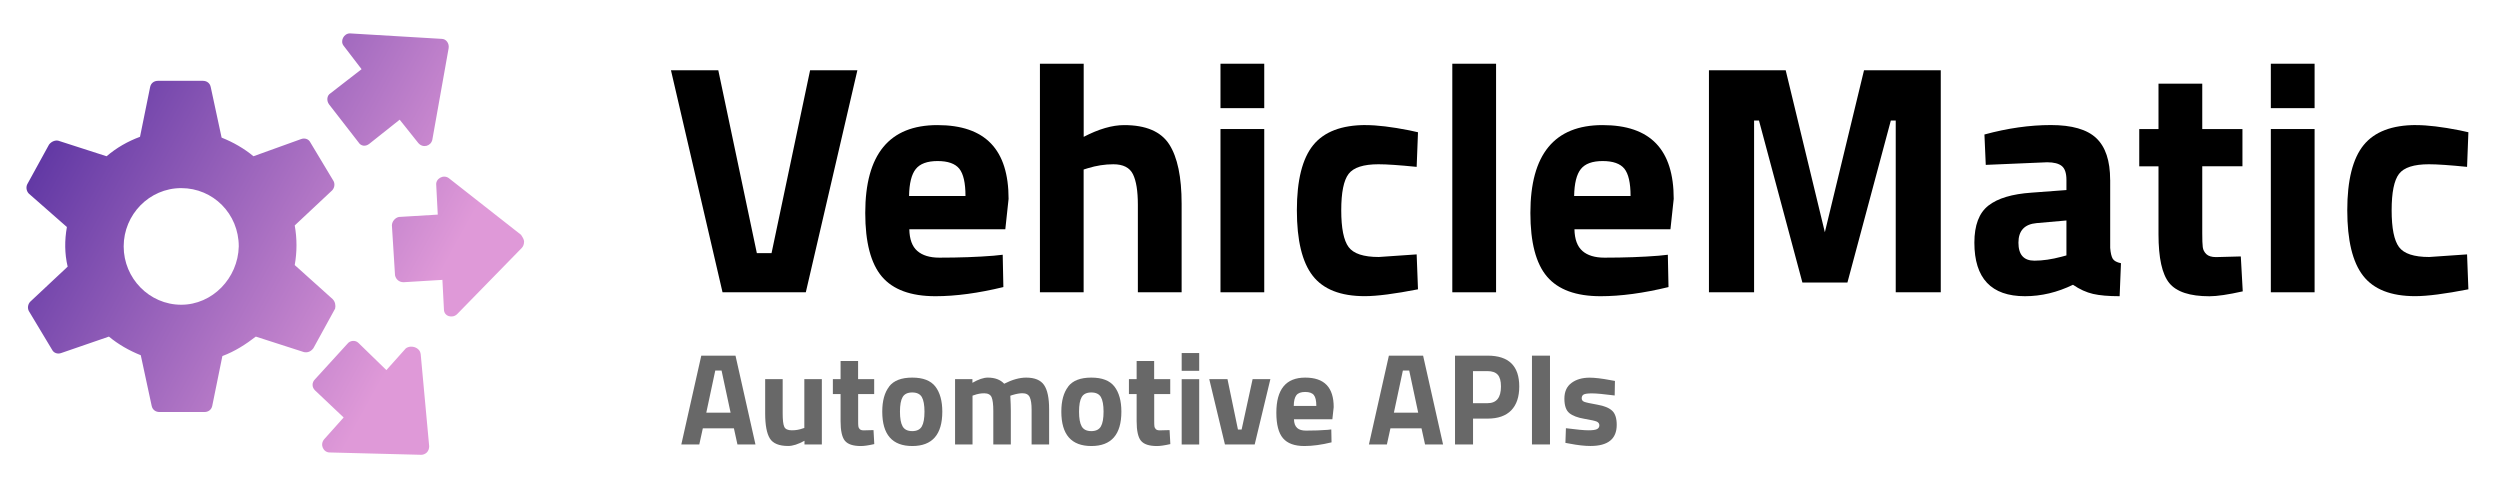
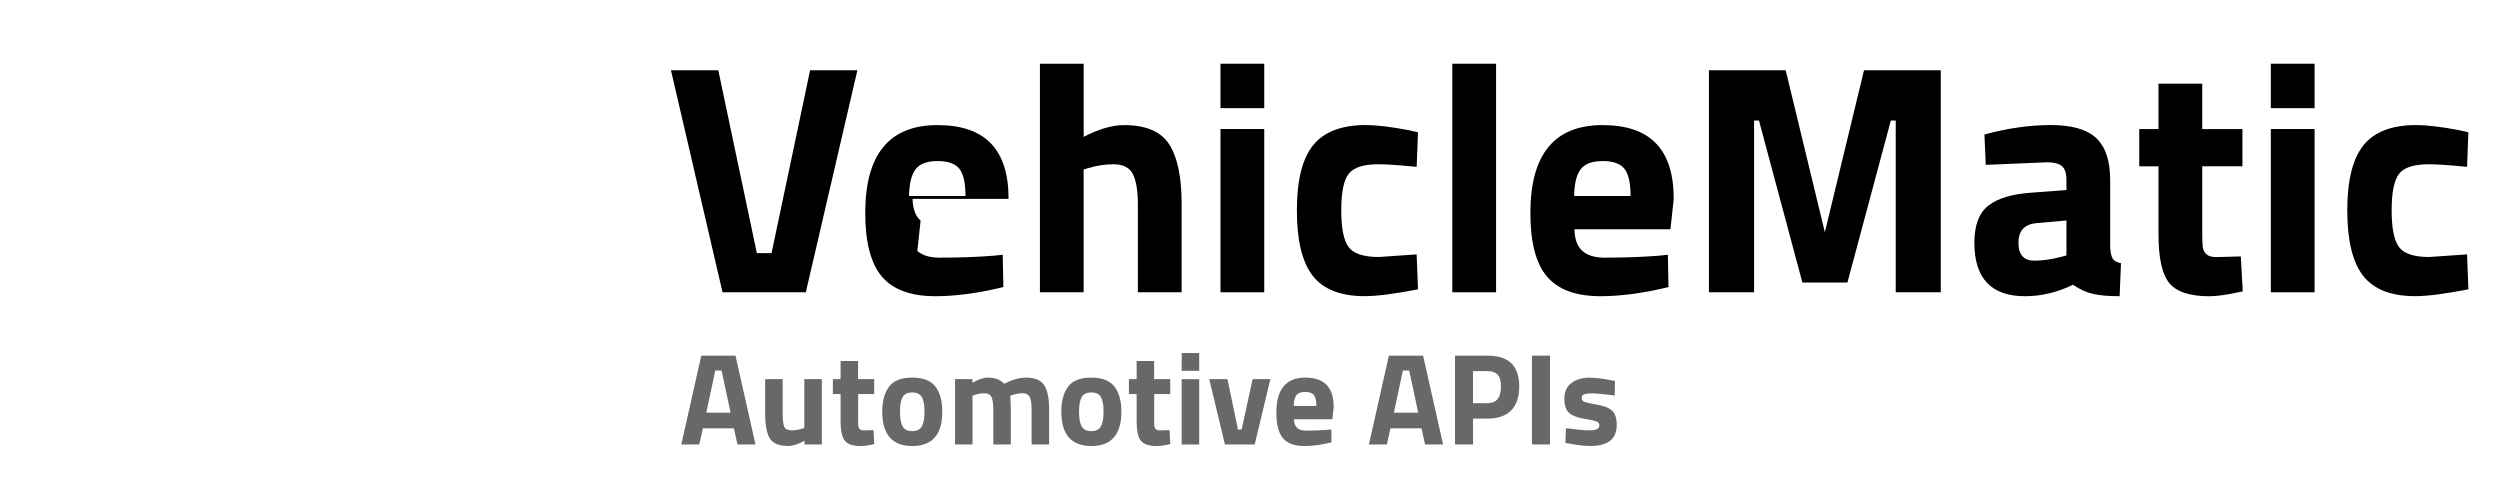
<svg xmlns="http://www.w3.org/2000/svg" id="Layer_1" viewBox="0 0 489.6 98.4">
  <defs>
    <linearGradient id="linear-gradient" x1="197.38" y1="111.02" x2="199.4" y2="111.02" gradientTransform="translate(-10887.48 722.11) rotate(21.55) scale(46.97 -41.89) skewX(6.51)" gradientUnits="userSpaceOnUse">
      <stop offset="0" stop-color="#4b279b" />
      <stop offset="1" stop-color="#df99d8" />
    </linearGradient>
  </defs>
  <g style="isolation:isolate;">
    <path d="m133.43,87.04l3.91-17.39h6.7l3.91,17.39h-3.53l-.69-3.15h-6.09l-.69,3.15h-3.53Zm6.65-14.48l-1.76,8.26h4.76l-1.77-8.26h-1.23Z" style="fill:#686868; stroke-width:0px;" />
    <path d="m157.52,74.25h3.43v12.79h-3.4v-.72c-1.23.68-2.29,1.02-3.2,1.02-1.77,0-2.97-.49-3.58-1.47-.61-.98-.92-2.62-.92-4.92v-6.7h3.43v6.75c0,1.26.1,2.12.31,2.58.2.46.7.69,1.48.69s1.46-.12,2.12-.36l.33-.1v-9.57Z" style="fill:#686868; stroke-width:0px;" />
    <path d="m171.21,77.17h-3.15v5.24c0,.51.01.87.04,1.09.03.21.12.4.28.55.16.15.41.23.75.23l1.94-.05.15,2.74c-1.14.26-2.01.38-2.61.38-1.53,0-2.58-.34-3.15-1.04-.56-.69-.84-1.97-.84-3.82v-5.32h-1.51v-2.92h1.51v-3.55h3.43v3.55h3.15v2.92Z" style="fill:#686868; stroke-width:0px;" />
    <path d="m174.12,75.7c.9-1.17,2.41-1.75,4.53-1.75s3.62.58,4.53,1.75c.9,1.17,1.36,2.81,1.36,4.92,0,4.48-1.96,6.73-5.88,6.73s-5.88-2.24-5.88-6.73c0-2.11.45-3.76,1.36-4.92Zm2.65,7.81c.35.61.98.92,1.88.92s1.53-.31,1.88-.92c.35-.61.52-1.58.52-2.89s-.18-2.27-.52-2.86c-.35-.6-.98-.9-1.88-.9s-1.53.3-1.88.9c-.35.6-.52,1.55-.52,2.86s.17,2.28.52,2.89Z" style="fill:#686868; stroke-width:0px;" />
    <path d="m190.47,87.04h-3.43v-12.79h3.4v.72c1.18-.68,2.18-1.02,3.02-1.02,1.38,0,2.45.4,3.2,1.2,1.57-.8,3-1.2,4.3-1.2,1.69,0,2.86.49,3.52,1.47.66.98.98,2.54.98,4.69v6.93h-3.43v-6.83c0-1.09-.12-1.9-.36-2.42-.24-.52-.72-.78-1.43-.78-.55,0-1.21.12-2,.36l-.38.13c.07,1.28.1,2.25.1,2.92v6.62h-3.43v-6.57c0-1.26-.11-2.15-.33-2.67-.22-.52-.71-.78-1.46-.78-.67,0-1.32.12-1.97.36l-.31.1v9.57Z" style="fill:#686868; stroke-width:0px;" />
    <path d="m209.19,75.7c.9-1.17,2.41-1.75,4.53-1.75s3.62.58,4.53,1.75c.9,1.17,1.36,2.81,1.36,4.92,0,4.48-1.96,6.73-5.88,6.73s-5.88-2.24-5.88-6.73c0-2.11.45-3.76,1.36-4.92Zm2.65,7.81c.35.61.98.92,1.88.92s1.53-.31,1.88-.92c.35-.61.52-1.58.52-2.89s-.18-2.27-.52-2.86c-.35-.6-.98-.9-1.88-.9s-1.53.3-1.88.9c-.35.6-.52,1.55-.52,2.86s.17,2.28.52,2.89Z" style="fill:#686868; stroke-width:0px;" />
    <path d="m229.19,77.17h-3.15v5.24c0,.51.01.87.04,1.09.03.21.12.4.28.55.16.15.41.23.75.23l1.94-.05.15,2.74c-1.14.26-2.01.38-2.61.38-1.53,0-2.58-.34-3.15-1.04-.56-.69-.84-1.97-.84-3.82v-5.32h-1.51v-2.92h1.51v-3.55h3.43v3.55h3.15v2.92Z" style="fill:#686868; stroke-width:0px;" />
    <path d="m231.42,72.62v-3.48h3.43v3.48h-3.43Zm0,14.43v-12.79h3.43v12.79h-3.43Z" style="fill:#686868; stroke-width:0px;" />
    <path d="m236.81,74.25h3.58l2.05,9.87h.72l2.15-9.87h3.48l-3.07,12.79h-5.83l-3.07-12.79Z" style="fill:#686868; stroke-width:0px;" />
    <path d="m254.02,83.81c.4.35.98.52,1.73.52,1.59,0,3-.05,4.25-.15l.72-.08.05,2.53c-1.96.48-3.73.72-5.32.72-1.93,0-3.32-.51-4.19-1.53-.87-1.02-1.3-2.69-1.3-4.99,0-4.59,1.88-6.88,5.65-6.88s5.58,1.93,5.58,5.78l-.26,2.38h-7.52c.02.78.23,1.35.63,1.7Zm3.77-4.31c0-1.02-.16-1.74-.49-2.14-.32-.4-.89-.6-1.7-.6s-1.38.21-1.71.63-.51,1.12-.52,2.11h4.43Z" style="fill:#686868; stroke-width:0px;" />
    <path d="m268.09,87.04l3.91-17.39h6.7l3.91,17.39h-3.53l-.69-3.15h-6.09l-.69,3.15h-3.53Zm6.65-14.48l-1.76,8.26h4.76l-1.76-8.26h-1.23Z" style="fill:#686868; stroke-width:0px;" />
    <path d="m291.34,81.98h-2.86v5.06h-3.53v-17.39h6.39c4.13,0,6.19,2.01,6.19,6.04,0,2.03-.52,3.58-1.57,4.67-1.05,1.08-2.59,1.62-4.62,1.62Zm-2.86-3.02h2.84c1.76,0,2.63-1.09,2.63-3.27,0-1.07-.21-1.85-.64-2.31-.43-.47-1.09-.7-2-.7h-2.84v6.29Z" style="fill:#686868; stroke-width:0px;" />
    <path d="m300.02,87.04v-17.39h3.53v17.39h-3.53Z" style="fill:#686868; stroke-width:0px;" />
    <path d="m316.21,77.45c-2.12-.27-3.59-.41-4.44-.41s-1.39.08-1.64.23-.37.4-.37.73.17.56.5.69c.33.13,1.18.32,2.56.56s2.35.65,2.93,1.21.87,1.47.87,2.74c0,2.76-1.71,4.14-5.14,4.14-1.12,0-2.49-.15-4.09-.46l-.82-.15.1-2.87c2.11.27,3.58.41,4.41.41s1.39-.08,1.69-.24c.3-.16.45-.41.45-.73s-.16-.56-.47-.72c-.32-.15-1.13-.34-2.46-.56-1.32-.22-2.31-.6-2.95-1.12s-.97-1.47-.97-2.83.46-2.38,1.38-3.07,2.11-1.04,3.56-1.04c1.01,0,2.38.16,4.12.49l.84.15-.05,2.84Z" style="fill:#686868; stroke-width:0px;" />
  </g>
-   <path d="m65.18,58.61l-7.46-6.7c.46-2.59.46-5.18,0-7.76l7.31-6.85c.46-.46.61-1.22.3-1.83l-4.57-7.61c-.3-.61-1.07-.91-1.83-.61l-9.29,3.35c-1.83-1.52-3.96-2.74-6.24-3.65l-2.13-9.9c-.15-.76-.76-1.22-1.52-1.22h-8.83c-.76,0-1.37.46-1.52,1.22l-1.98,9.74c-2.44.91-4.57,2.13-6.55,3.81l-9.44-3.04c-.61-.15-1.37.15-1.83.76l-4.26,7.76c-.3.61-.15,1.37.3,1.83l7.46,6.55c-.46,2.59-.46,5.18.15,7.76l-7.31,6.85c-.46.46-.61,1.22-.3,1.83l4.57,7.61c.3.61,1.07.91,1.83.61l9.29-3.2c1.83,1.52,3.96,2.74,6.24,3.65l2.13,9.9c.15.76.76,1.22,1.52,1.22h8.83c.76,0,1.37-.46,1.52-1.22l1.98-9.74c2.44-.91,4.57-2.28,6.55-3.81l9.44,3.04c.76.15,1.37-.15,1.83-.76l4.26-7.76c.15-.61,0-1.37-.46-1.83Zm-29.69,1.07c-6.24,0-11.27-5.18-11.27-11.42s5.02-11.42,11.27-11.42,11.27,5.02,11.27,11.42c-.15,6.24-5.18,11.42-11.27,11.42Zm46.89,9.59l1.67,18.12c0,.46-.15.91-.46,1.22s-.76.46-1.07.46l-17.96-.46c-1.22,0-1.98-1.52-1.07-2.59l3.81-4.26-5.63-5.33c-.61-.61-.61-1.52,0-2.13l6.39-7c.46-.61,1.52-.76,2.13-.15l5.48,5.33,3.81-4.26c1.07-.76,2.74-.15,2.89,1.07Zm-17.96-48.87c-.46-.61-.46-1.67.3-2.13l6.09-4.72-3.5-4.57c-.76-.91,0-2.44,1.22-2.44l17.96,1.07c.91,0,1.52.91,1.37,1.83l-3.2,17.96c-.3,1.22-1.83,1.67-2.74.61l-3.65-4.57-5.94,4.72c-.76.61-1.67.46-2.13-.3l-5.79-7.46Zm38.21,26.95c0,.46-.15.91-.46,1.22l-12.64,12.94c-.91.91-2.59.46-2.59-.91l-.3-5.79-7.61.46c-.91,0-1.52-.61-1.67-1.37l-.61-9.74c0-.76.61-1.52,1.37-1.67l7.61-.46-.3-5.79c-.15-1.22,1.37-2.13,2.44-1.37l14.16,11.11c.3.46.61.91.61,1.37Z" style="fill:url(#linear-gradient); stroke-width:0px;" />
  <g style="isolation:isolate;">
    <path d="m158.64,13.76h9.27l-10.1,43.48h-16.31l-10.1-43.48h9.27l7.55,35.81h2.88l7.55-35.81Z" style="stroke-width:0px;" />
-     <path d="m179.65,49.15c1,.87,2.44,1.31,4.32,1.31,3.96,0,7.5-.13,10.61-.38l1.79-.19.13,6.33c-4.9,1.19-9.34,1.79-13.3,1.79-4.82,0-8.31-1.28-10.49-3.84-2.17-2.56-3.26-6.71-3.26-12.47,0-11.47,4.71-17.2,14.13-17.2s13.94,4.82,13.94,14.45l-.64,5.95h-18.8c.04,1.96.56,3.38,1.57,4.25Zm9.43-10.77c0-2.56-.41-4.34-1.21-5.34-.81-1-2.23-1.5-4.25-1.5s-3.45.52-4.28,1.57c-.83,1.04-1.27,2.8-1.31,5.28h11.06Z" style="stroke-width:0px;" />
+     <path d="m179.65,49.15c1,.87,2.44,1.31,4.32,1.31,3.96,0,7.5-.13,10.61-.38l1.79-.19.13,6.33c-4.9,1.19-9.34,1.79-13.3,1.79-4.82,0-8.31-1.28-10.49-3.84-2.17-2.56-3.26-6.71-3.26-12.47,0-11.47,4.71-17.2,14.13-17.2s13.94,4.82,13.94,14.45h-18.8c.04,1.96.56,3.38,1.57,4.25Zm9.43-10.77c0-2.56-.41-4.34-1.21-5.34-.81-1-2.23-1.5-4.25-1.5s-3.45.52-4.28,1.57c-.83,1.04-1.27,2.8-1.31,5.28h11.06Z" style="stroke-width:0px;" />
    <path d="m212.23,57.24h-8.57V12.48h8.57v14.32c2.94-1.53,5.58-2.3,7.93-2.3,4.26,0,7.2,1.26,8.82,3.77,1.62,2.52,2.43,6.39,2.43,11.64v17.33h-8.57v-17.14c0-2.69-.32-4.68-.96-5.98-.64-1.3-1.92-1.95-3.84-1.95-1.66,0-3.33.26-4.99.77l-.83.26v24.04Z" style="stroke-width:0px;" />
    <path d="m239.02,21.18v-8.7h8.57v8.7h-8.57Zm0,36.06v-31.97h8.57v31.97h-8.57Z" style="stroke-width:0px;" />
    <path d="m267.47,24.5c2.21,0,5.05.34,8.5,1.02l1.73.38-.26,6.78c-3.37-.34-5.86-.51-7.48-.51-2.94,0-4.89.63-5.85,1.89-.96,1.26-1.44,3.63-1.44,7.13s.48,5.89,1.44,7.19c.96,1.3,2.93,1.95,5.91,1.95l7.42-.51.26,6.84c-4.56.89-8.04,1.34-10.42,1.34-4.73,0-8.13-1.33-10.2-4-2.07-2.66-3.1-6.94-3.1-12.82s1.07-10.14,3.2-12.76c2.13-2.62,5.56-3.93,10.3-3.93Z" style="stroke-width:0px;" />
    <path d="m284.42,57.24V12.48h8.57v44.76h-8.57Z" style="stroke-width:0px;" />
    <path d="m309.9,49.15c1,.87,2.44,1.31,4.32,1.31,3.96,0,7.5-.13,10.62-.38l1.79-.19.13,6.33c-4.9,1.19-9.34,1.79-13.3,1.79-4.82,0-8.31-1.28-10.49-3.84s-3.26-6.71-3.26-12.47c0-11.47,4.71-17.2,14.13-17.2s13.94,4.82,13.94,14.45l-.64,5.95h-18.8c.04,1.96.56,3.38,1.57,4.25Zm9.43-10.77c0-2.56-.41-4.34-1.21-5.34-.81-1-2.23-1.5-4.25-1.5s-3.45.52-4.28,1.57c-.83,1.04-1.27,2.8-1.31,5.28h11.06Z" style="stroke-width:0px;" />
    <path d="m334.68,57.24V13.76h15.03l7.67,31.72,7.67-31.72h15.03v43.48h-8.82V23.61h-.96l-8.5,31.72h-8.82l-8.5-31.72h-.96v33.63h-8.82Z" style="stroke-width:0px;" />
    <path d="m413.26,35.25v13.3c.08,1.02.26,1.74.51,2.14.26.41.79.69,1.6.86l-.26,6.46c-2.17,0-3.91-.15-5.21-.45-1.3-.3-2.61-.89-3.93-1.79-3.07,1.49-6.2,2.24-9.4,2.24-6.61,0-9.91-3.5-9.91-10.49,0-3.41.92-5.83,2.75-7.26,1.83-1.43,4.65-2.27,8.44-2.53l6.84-.51v-1.98c0-1.32-.3-2.23-.9-2.72-.6-.49-1.56-.74-2.88-.74l-12.02.51-.26-5.95c4.56-1.24,8.9-1.85,13.01-1.85s7.08.85,8.89,2.56c1.81,1.71,2.72,4.43,2.72,8.19Zm-14.39,8.44c-2.39.21-3.58,1.49-3.58,3.84s1.04,3.52,3.13,3.52c1.62,0,3.39-.26,5.31-.77l.96-.26v-6.84l-5.82.51Z" style="stroke-width:0px;" />
    <path d="m439.16,32.56h-7.87v13.11c0,1.28.03,2.19.1,2.72.06.53.3.99.7,1.38.4.38,1.03.58,1.89.58l4.86-.13.38,6.84c-2.86.64-5.03.96-6.52.96-3.84,0-6.46-.86-7.87-2.59-1.41-1.73-2.11-4.91-2.11-9.56v-13.3h-3.77v-7.29h3.77v-8.89h8.57v8.89h7.87v7.29Z" style="stroke-width:0px;" />
    <path d="m444.72,21.18v-8.7h8.57v8.7h-8.57Zm0,36.06v-31.97h8.57v31.97h-8.57Z" style="stroke-width:0px;" />
    <path d="m473.18,24.5c2.22,0,5.05.34,8.5,1.02l1.73.38-.26,6.78c-3.37-.34-5.86-.51-7.48-.51-2.94,0-4.89.63-5.85,1.89-.96,1.26-1.44,3.63-1.44,7.13s.48,5.89,1.44,7.19c.96,1.3,2.93,1.95,5.91,1.95l7.42-.51.26,6.84c-4.56.89-8.04,1.34-10.42,1.34-4.73,0-8.13-1.33-10.2-4-2.07-2.66-3.1-6.94-3.1-12.82s1.07-10.14,3.2-12.76c2.13-2.62,5.56-3.93,10.29-3.93Z" style="stroke-width:0px;" />
  </g>
</svg>